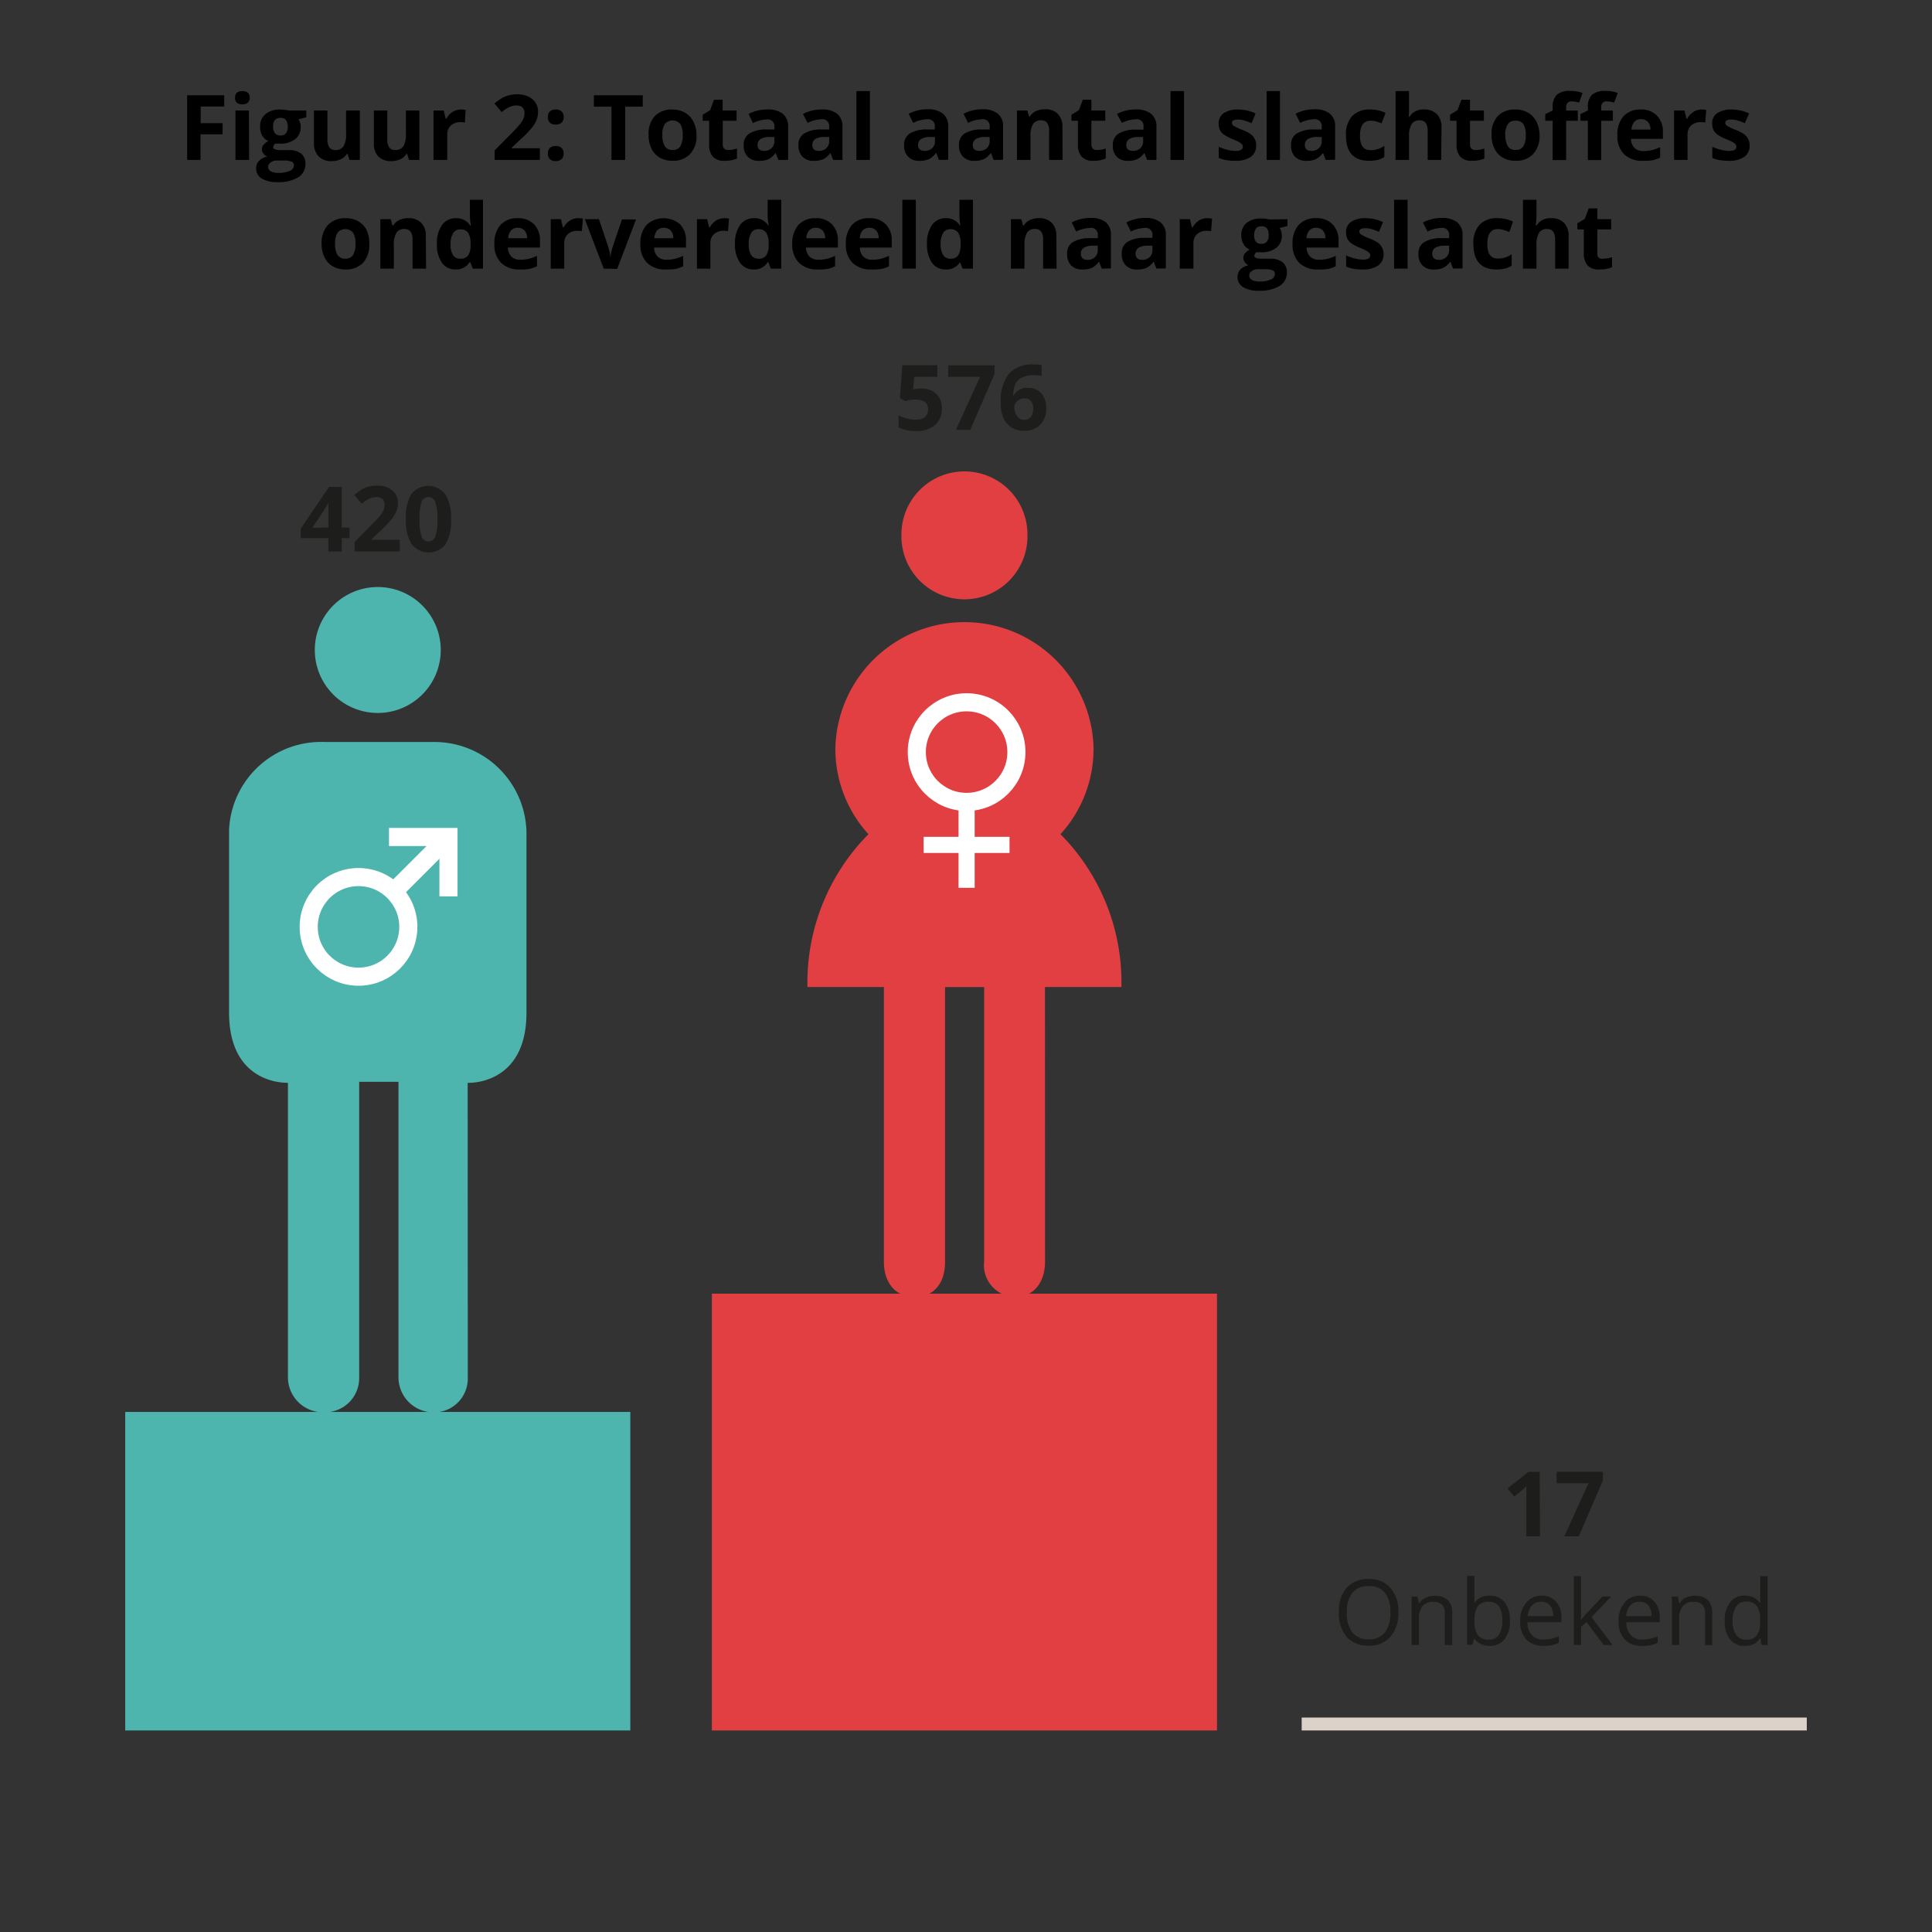
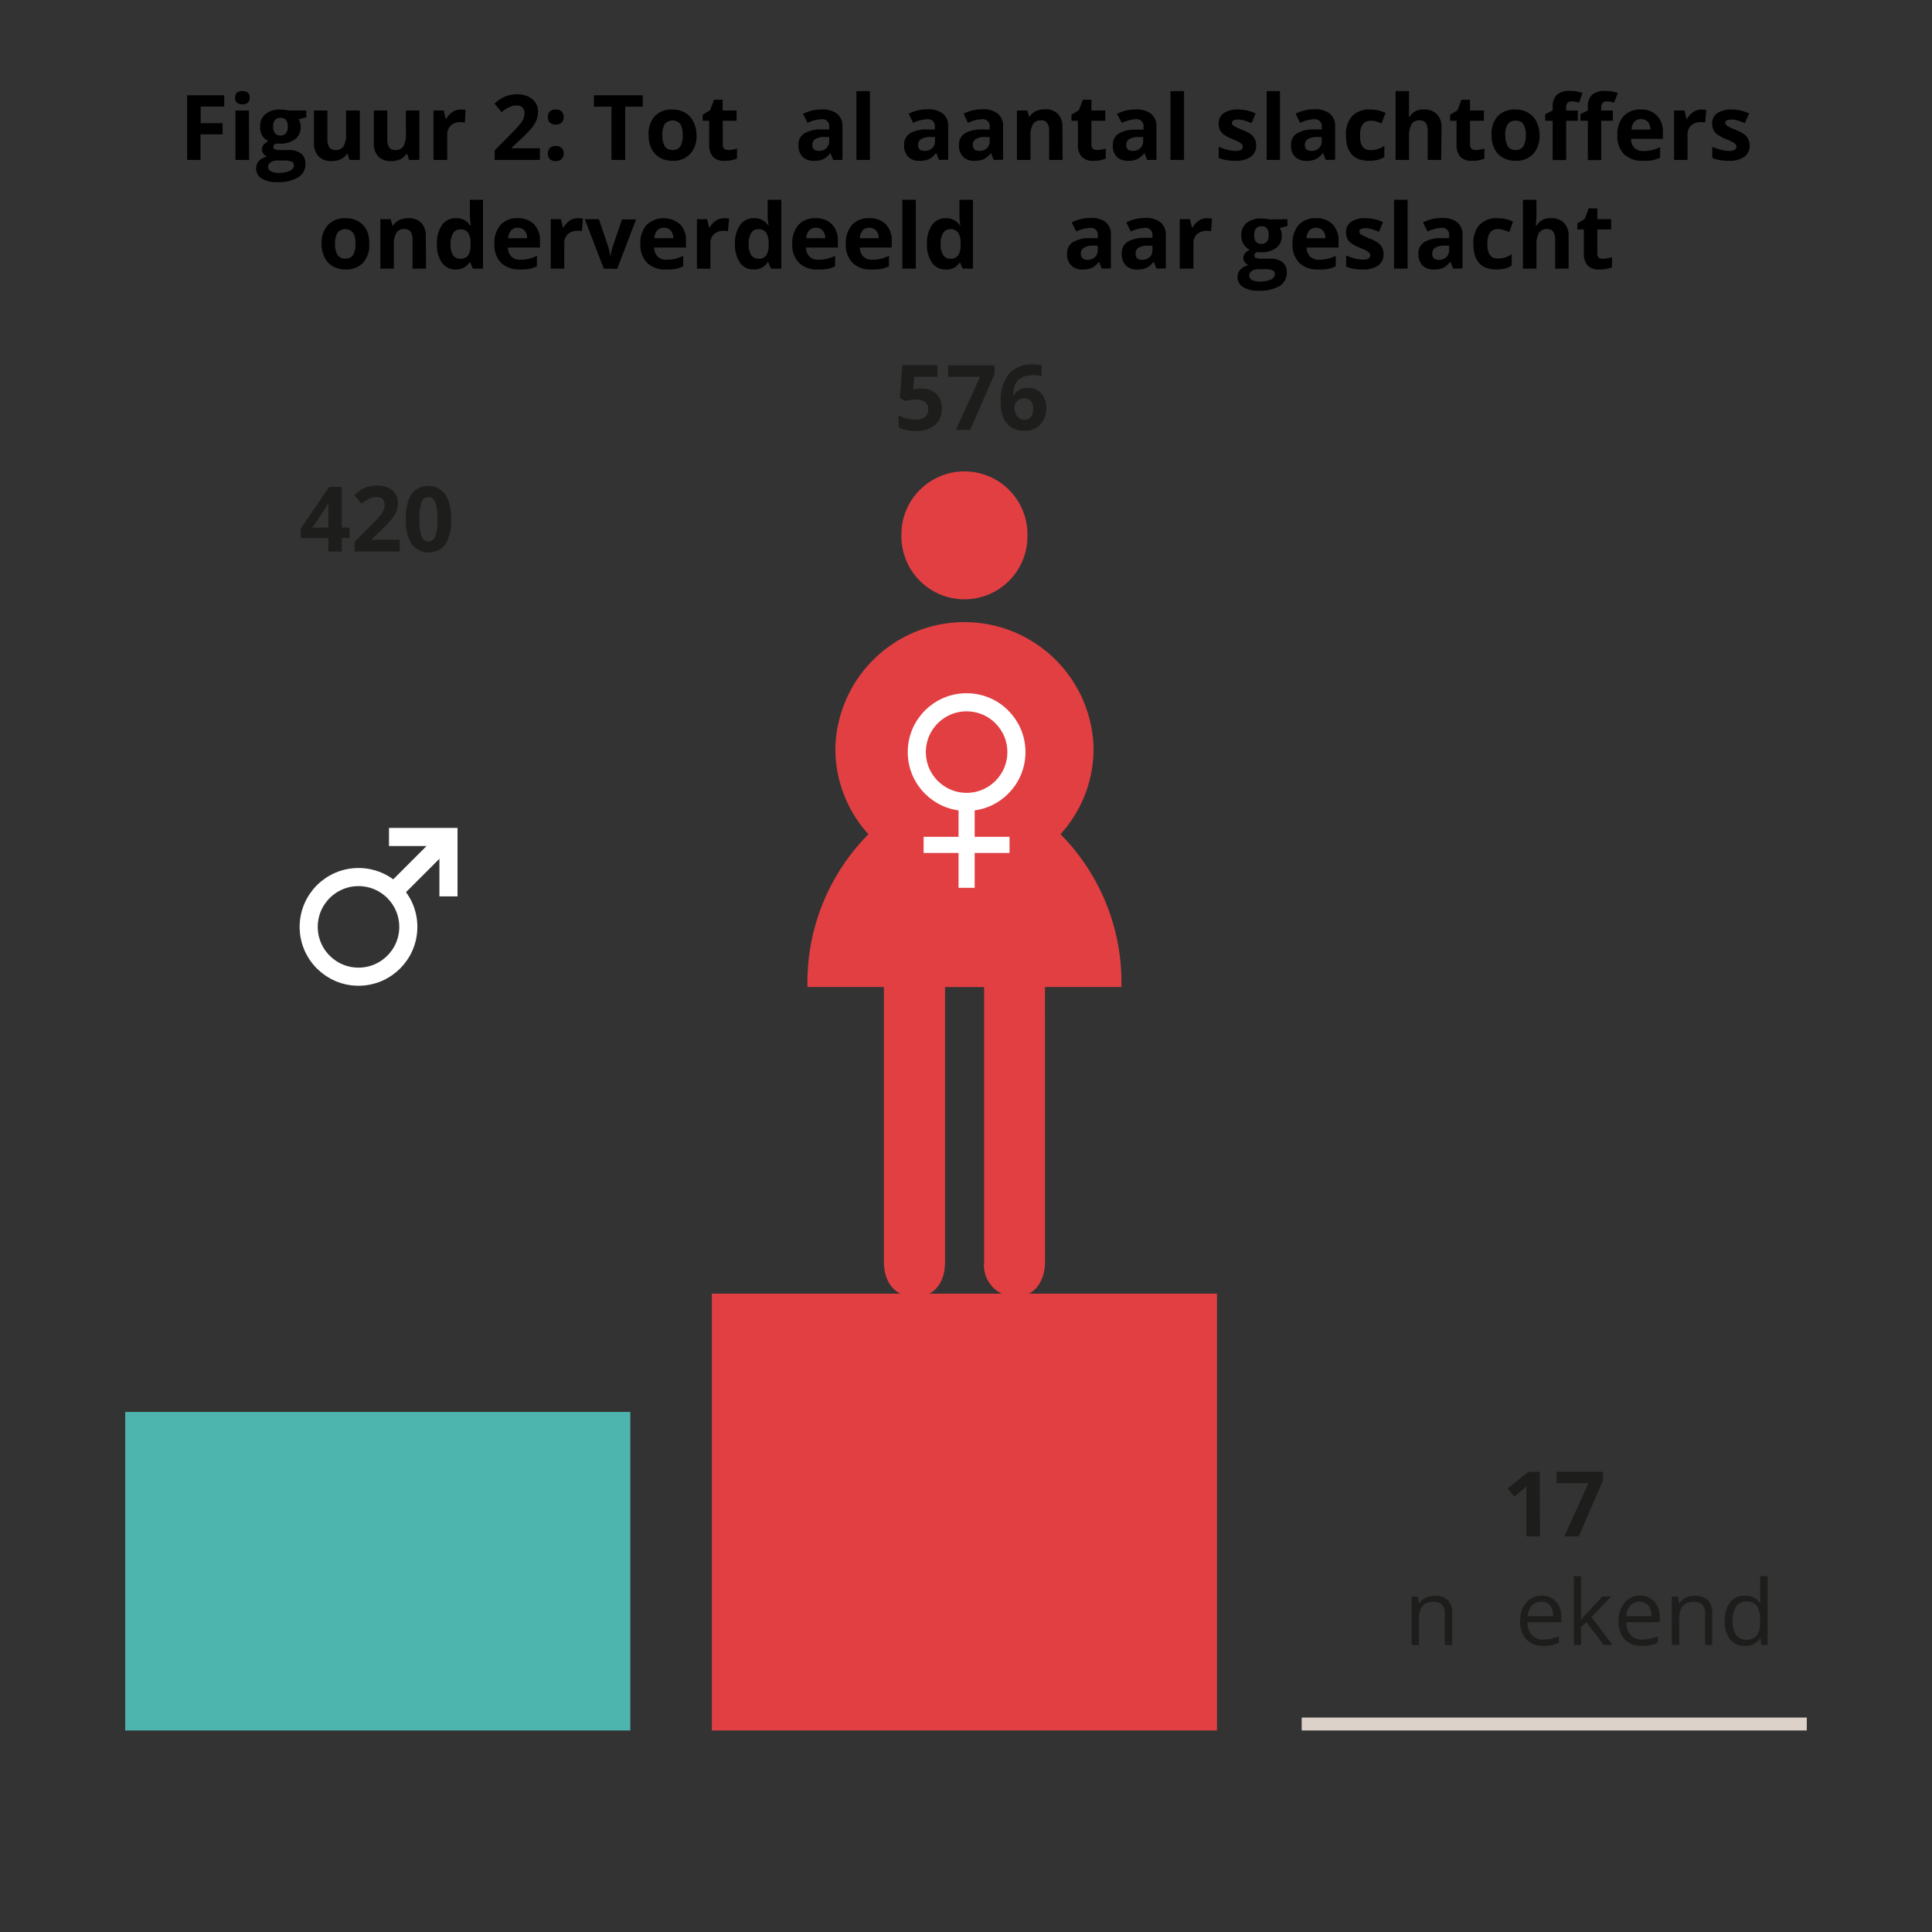
<svg xmlns="http://www.w3.org/2000/svg" viewBox="0 0 320 320" width="320" height="320" x="0" y="0">
  <rect x="0" y="0" width="320" height="320" fill="#333333" stroke="none" />
  <defs>
    <style>.cls-1{fill:#1d1d1b;}.cls-2{fill:#e13f42;}.cls-3{fill:#4db4ae;}.cls-4,.cls-5,.cls-6{fill:none;}.cls-4,.cls-5{stroke:#fff;stroke-miterlimit:10;}.cls-4{stroke-width:3px;}.cls-5{stroke-width:2.67px;}.cls-6{opacity:0.5;}.cls-7{fill:#dcd2ca;}</style>
  </defs>
  <g id="Laag_2" data-name="Laag 2">
    <g id="_2" data-name="2">
-       <path d="M33.21,26.49H31V15.78h6.14v1.86h-3.9V20.4h3.63v1.85H33.21Z" />
+       <path d="M33.21,26.49H31V15.78h6.14v1.86h-3.9V20.4h3.63v1.85H33.21" />
      <path d="M38.93,16.18c0-.73.41-1.09,1.22-1.09s1.21.36,1.21,1.09a1.06,1.06,0,0,1-.3.81,1.29,1.29,0,0,1-.91.29C39.34,17.28,38.93,16.91,38.93,16.18Zm2.33,10.31H39V18.3h2.23Z" />
      <path d="M50.73,18.3v1.13l-1.28.33A2.2,2.2,0,0,1,49.8,21a2.47,2.47,0,0,1-.92,2.06,4,4,0,0,1-2.55.73l-.4,0-.33,0a.76.76,0,0,0-.34.59q0,.48,1.23.48h1.39a3.19,3.19,0,0,1,2,.58,2.08,2.08,0,0,1,.71,1.7,2.52,2.52,0,0,1-1.2,2.23,6.21,6.21,0,0,1-3.44.79,4.77,4.77,0,0,1-2.62-.6,1.89,1.89,0,0,1-.9-1.67,1.75,1.75,0,0,1,.46-1.24,2.63,2.63,0,0,1,1.36-.71,1.63,1.63,0,0,1-.61-.48,1.14,1.14,0,0,1-.25-.71,1.16,1.16,0,0,1,.27-.78,3.3,3.3,0,0,1,.78-.61,2.15,2.15,0,0,1-1-.89A2.72,2.72,0,0,1,43.09,21,2.52,2.52,0,0,1,44,18.88a3.76,3.76,0,0,1,2.49-.74,5.11,5.11,0,0,1,.81.07l.61.09Zm-6.32,9.34a.82.82,0,0,0,.45.73,2.49,2.49,0,0,0,1.24.26A4.37,4.37,0,0,0,48,28.3a1,1,0,0,0,.68-.9.64.64,0,0,0-.4-.64A3.52,3.52,0,0,0,47,26.59H45.86a1.67,1.67,0,0,0-1,.29A.89.89,0,0,0,44.41,27.64ZM45.23,21a1.68,1.68,0,0,0,.3,1.05,1.1,1.1,0,0,0,.93.39,1.08,1.08,0,0,0,.92-.39A1.74,1.74,0,0,0,47.67,21c0-1-.4-1.48-1.21-1.48S45.23,20,45.23,21Z" />
      <path d="M57.88,26.49l-.3-1h-.12a2.35,2.35,0,0,1-1,.88,3.45,3.45,0,0,1-1.51.31,2.87,2.87,0,0,1-2.17-.77A3.11,3.11,0,0,1,52,23.64V18.3h2.23v4.78a2.31,2.31,0,0,0,.32,1.33,1.15,1.15,0,0,0,1,.44,1.51,1.51,0,0,0,1.35-.62,3.88,3.88,0,0,0,.42-2.08V18.3H59.6v8.19Z" />
      <path d="M67.74,26.49l-.3-1h-.12a2.38,2.38,0,0,1-1,.88,3.44,3.44,0,0,1-1.5.31,2.87,2.87,0,0,1-2.17-.77,3.11,3.11,0,0,1-.73-2.22V18.3h2.23v4.78a2.31,2.31,0,0,0,.31,1.33,1.17,1.17,0,0,0,1,.44,1.52,1.52,0,0,0,1.35-.62,3.88,3.88,0,0,0,.42-2.08V18.3h2.23v8.19Z" />
      <path d="M76.37,18.14a3.82,3.82,0,0,1,.75.07L77,20.3a3,3,0,0,0-.66-.07,2.34,2.34,0,0,0-1.66.55,2,2,0,0,0-.6,1.54v4.17H71.8V18.3h1.69l.33,1.37h.11a3.22,3.22,0,0,1,1-1.11A2.53,2.53,0,0,1,76.37,18.14Z" />
      <path d="M89.42,26.49H81.93V24.91l2.69-2.72a22.94,22.94,0,0,0,1.56-1.69,3.73,3.73,0,0,0,.53-.88,2.15,2.15,0,0,0,.16-.83,1.24,1.24,0,0,0-.35-1,1.4,1.4,0,0,0-1-.32,2.73,2.73,0,0,0-1.21.29,6.13,6.13,0,0,0-1.22.81L81.9,17.15a8.87,8.87,0,0,1,1.32-.95,4.91,4.91,0,0,1,1.13-.43,5.83,5.83,0,0,1,1.38-.15A4.11,4.11,0,0,1,87.5,16a2.79,2.79,0,0,1,1.19,1,2.64,2.64,0,0,1,.43,1.5,3.74,3.74,0,0,1-.26,1.39,5.05,5.05,0,0,1-.81,1.33,18.39,18.39,0,0,1-1.92,1.94l-1.38,1.3v.1h4.67Z" />
      <path d="M90.75,19.39a1.23,1.23,0,0,1,.33-.93,1.34,1.34,0,0,1,1-.32,1.27,1.27,0,0,1,.94.33,1.19,1.19,0,0,1,.34.92,1.25,1.25,0,0,1-.34.92,1.34,1.34,0,0,1-.94.32,1.29,1.29,0,0,1-1-.32A1.19,1.19,0,0,1,90.75,19.39Zm0,6.05a1.23,1.23,0,0,1,.33-.93,1.34,1.34,0,0,1,1-.32,1.27,1.27,0,0,1,.94.33,1.19,1.19,0,0,1,.34.92,1.25,1.25,0,0,1-.34.91,1.3,1.3,0,0,1-.94.33,1.33,1.33,0,0,1-1-.32A1.21,1.21,0,0,1,90.75,25.44Z" />
      <path d="M103.55,26.49h-2.27V17.67H98.37V15.78h8.09v1.89h-2.91Z" />
      <path d="M115.37,22.38a4.35,4.35,0,0,1-1.06,3.12,3.78,3.78,0,0,1-2.93,1.13,4.14,4.14,0,0,1-2.08-.51,3.46,3.46,0,0,1-1.39-1.49,5,5,0,0,1-.48-2.25,4.36,4.36,0,0,1,1-3.12,3.81,3.81,0,0,1,2.94-1.12,4,4,0,0,1,2.08.52,3.47,3.47,0,0,1,1.39,1.47A5,5,0,0,1,115.37,22.38Zm-5.66,0a3.42,3.42,0,0,0,.4,1.84,1.43,1.43,0,0,0,1.3.62,1.41,1.41,0,0,0,1.28-.62,3.5,3.5,0,0,0,.39-1.84,3.46,3.46,0,0,0-.39-1.83,1.7,1.7,0,0,0-2.59,0A3.41,3.41,0,0,0,109.71,22.38Z" />
      <path d="M120.66,24.85a4.88,4.88,0,0,0,1.41-.25v1.66a5,5,0,0,1-2,.37,2.48,2.48,0,0,1-2-.68,2.92,2.92,0,0,1-.61-2V20h-1.07V19l1.23-.75.64-1.73h1.43V18.3H122V20h-2.29v3.94a.89.89,0,0,0,.27.71A1,1,0,0,0,120.66,24.85Z" />
-       <path d="M128.93,26.49l-.44-1.12h-.05a3.43,3.43,0,0,1-1.16,1,3.83,3.83,0,0,1-1.56.27,2.51,2.51,0,0,1-1.86-.67,2.6,2.6,0,0,1-.68-1.92,2.15,2.15,0,0,1,.92-1.92,5.23,5.23,0,0,1,2.75-.69l1.42,0V21A1.12,1.12,0,0,0,127,19.78a5.73,5.73,0,0,0-2.3.6L124,18.87a6.66,6.66,0,0,1,3.13-.74,3.91,3.91,0,0,1,2.53.72,2.65,2.65,0,0,1,.88,2.18v5.46Zm-.66-3.8-.87,0a2.83,2.83,0,0,0-1.45.35,1.12,1.12,0,0,0-.47,1c0,.63.36.95,1.08.95a1.7,1.7,0,0,0,1.24-.45,1.57,1.57,0,0,0,.47-1.18Z" />
      <path d="M138,26.49l-.44-1.12h-.05a3.43,3.43,0,0,1-1.16,1,3.83,3.83,0,0,1-1.56.27,2.51,2.51,0,0,1-1.86-.67,2.6,2.6,0,0,1-.68-1.92,2.15,2.15,0,0,1,.92-1.92,5.23,5.23,0,0,1,2.75-.69l1.42,0V21a1.12,1.12,0,0,0-1.28-1.25,5.73,5.73,0,0,0-2.3.6L133,18.87a6.66,6.66,0,0,1,3.13-.74,3.91,3.91,0,0,1,2.53.72,2.65,2.65,0,0,1,.88,2.18v5.46Zm-.66-3.8-.87,0a2.83,2.83,0,0,0-1.45.35,1.12,1.12,0,0,0-.47,1c0,.63.36.95,1.08.95a1.7,1.7,0,0,0,1.24-.45,1.57,1.57,0,0,0,.47-1.18Z" />
      <path d="M144.08,26.49h-2.23V15.09h2.23Z" />
      <path d="M155.52,26.49l-.43-1.12H155a3.34,3.34,0,0,1-1.16,1,3.83,3.83,0,0,1-1.56.27,2.5,2.5,0,0,1-1.85-.67,2.56,2.56,0,0,1-.68-1.92,2.15,2.15,0,0,1,.91-1.92,5.26,5.26,0,0,1,2.75-.69l1.42,0V21a1.11,1.11,0,0,0-1.27-1.25,5.73,5.73,0,0,0-2.31.6l-.74-1.51a6.69,6.69,0,0,1,3.13-.74,3.91,3.91,0,0,1,2.53.72,2.62,2.62,0,0,1,.88,2.18v5.46Zm-.66-3.8-.86,0a2.8,2.8,0,0,0-1.45.35,1.1,1.1,0,0,0-.48,1c0,.63.36.95,1.08.95a1.73,1.73,0,0,0,1.25-.45,1.56,1.56,0,0,0,.46-1.18Z" />
      <path d="M164.58,26.49l-.43-1.12h-.06a3.34,3.34,0,0,1-1.16,1,3.83,3.83,0,0,1-1.56.27,2.5,2.5,0,0,1-1.85-.67,2.56,2.56,0,0,1-.68-1.92,2.15,2.15,0,0,1,.91-1.92,5.29,5.29,0,0,1,2.75-.69l1.42,0V21a1.11,1.11,0,0,0-1.27-1.25,5.73,5.73,0,0,0-2.31.6l-.74-1.51a6.69,6.69,0,0,1,3.13-.74,3.89,3.89,0,0,1,2.53.72,2.62,2.62,0,0,1,.88,2.18v5.46Zm-.66-3.8-.86,0a2.8,2.8,0,0,0-1.45.35,1.1,1.1,0,0,0-.48,1c0,.63.36.95,1.08.95a1.73,1.73,0,0,0,1.25-.45,1.56,1.56,0,0,0,.46-1.18Z" />
      <path d="M176,26.49h-2.23V21.7a2.31,2.31,0,0,0-.32-1.33,1.15,1.15,0,0,0-1-.44,1.51,1.51,0,0,0-1.36.63,3.85,3.85,0,0,0-.41,2.07v3.86h-2.24V18.3h1.71l.3,1h.12a2.35,2.35,0,0,1,1-.89,3.39,3.39,0,0,1,1.49-.31,2.85,2.85,0,0,1,2.17.78,3.09,3.09,0,0,1,.74,2.23Z" />
      <path d="M181.75,24.85a4.77,4.77,0,0,0,1.4-.25v1.66a5,5,0,0,1-2.05.37,2.48,2.48,0,0,1-1.95-.68,2.92,2.92,0,0,1-.61-2V20h-1.07V19l1.23-.75.65-1.73h1.42V18.3h2.3V20h-2.3v3.94a.89.89,0,0,0,.27.71A1.06,1.06,0,0,0,181.75,24.85Z" />
      <path d="M190,26.49l-.43-1.12h-.06a3.34,3.34,0,0,1-1.16,1,3.83,3.83,0,0,1-1.56.27A2.5,2.5,0,0,1,185,26a2.56,2.56,0,0,1-.68-1.92,2.15,2.15,0,0,1,.91-1.92,5.26,5.26,0,0,1,2.75-.69l1.42,0V21a1.11,1.11,0,0,0-1.27-1.25,5.73,5.73,0,0,0-2.31.6L185,18.87a6.69,6.69,0,0,1,3.13-.74,3.89,3.89,0,0,1,2.53.72,2.62,2.62,0,0,1,.88,2.18v5.46Zm-.66-3.8-.86,0a2.8,2.8,0,0,0-1.45.35,1.1,1.1,0,0,0-.48,1c0,.63.36.95,1.08.95a1.73,1.73,0,0,0,1.25-.45,1.56,1.56,0,0,0,.46-1.18Z" />
      <path d="M196.11,26.49h-2.24V15.09h2.24Z" />
      <path d="M208.06,24.05a2.24,2.24,0,0,1-.88,1.92,4.3,4.3,0,0,1-2.62.66,8.28,8.28,0,0,1-1.52-.12,6.22,6.22,0,0,1-1.18-.35V24.31a7.41,7.41,0,0,0,1.4.49,5.81,5.81,0,0,0,1.38.2c.81,0,1.21-.23,1.21-.7a.57.57,0,0,0-.16-.43,2.41,2.41,0,0,0-.55-.38c-.27-.14-.62-.3-1.06-.48a6.77,6.77,0,0,1-1.39-.74,2,2,0,0,1-.64-.77,2.46,2.46,0,0,1-.2-1.07,2,2,0,0,1,.84-1.69,4.13,4.13,0,0,1,2.4-.6,6.8,6.8,0,0,1,2.88.65l-.67,1.61a11.26,11.26,0,0,0-1.15-.43,3.42,3.42,0,0,0-1.1-.17c-.65,0-1,.18-1,.53a.62.62,0,0,0,.31.52,8.67,8.67,0,0,0,1.4.66,6.41,6.41,0,0,1,1.41.72,2.18,2.18,0,0,1,.65.78A2.25,2.25,0,0,1,208.06,24.05Z" />
      <path d="M212,26.49H209.8V15.09H212Z" />
      <path d="M219.58,26.49l-.43-1.12h-.06a3.43,3.43,0,0,1-1.16,1,3.83,3.83,0,0,1-1.56.27,2.53,2.53,0,0,1-1.86-.67,2.6,2.6,0,0,1-.67-1.92,2.15,2.15,0,0,1,.91-1.92,5.26,5.26,0,0,1,2.75-.69l1.42,0V21a1.12,1.12,0,0,0-1.27-1.25,5.73,5.73,0,0,0-2.31.6l-.74-1.51a6.69,6.69,0,0,1,3.13-.74,3.91,3.91,0,0,1,2.53.72,2.62,2.62,0,0,1,.88,2.18v5.46Zm-.66-3.8-.86,0a2.8,2.8,0,0,0-1.45.35,1.1,1.1,0,0,0-.48,1c0,.63.36.95,1.08.95a1.7,1.7,0,0,0,1.24-.45,1.57,1.57,0,0,0,.47-1.18Z" />
      <path d="M226.76,26.63q-3.82,0-3.82-4.2a4.46,4.46,0,0,1,1-3.18,3.89,3.89,0,0,1,3-1.11,5.69,5.69,0,0,1,2.55.56l-.66,1.73c-.35-.14-.68-.26-1-.35A3.18,3.18,0,0,0,227,20c-1.16,0-1.74.82-1.74,2.47s.58,2.4,1.74,2.4a3.76,3.76,0,0,0,1.19-.17,3.87,3.87,0,0,0,1.1-.54V26a3.6,3.6,0,0,1-1.09.48A6.11,6.11,0,0,1,226.76,26.63Z" />
      <path d="M238.71,26.49h-2.24V21.7c0-1.18-.44-1.77-1.31-1.77a1.5,1.5,0,0,0-1.36.64,3.84,3.84,0,0,0-.42,2.06v3.86h-2.23V15.09h2.23v2.32c0,.18,0,.61,0,1.27l-.05.66h.12a2.59,2.59,0,0,1,2.37-1.2,2.9,2.9,0,0,1,2.19.78,3.08,3.08,0,0,1,.75,2.23Z" />
      <path d="M244.46,24.85a4.77,4.77,0,0,0,1.4-.25v1.66a5,5,0,0,1-2.05.37,2.48,2.48,0,0,1-1.95-.68,2.92,2.92,0,0,1-.61-2V20h-1.07V19l1.23-.75.65-1.73h1.42V18.3h2.3V20h-2.3v3.94a.89.89,0,0,0,.27.71A1.08,1.08,0,0,0,244.46,24.85Z" />
      <path d="M255,22.38a4.39,4.39,0,0,1-1.05,3.12A3.82,3.82,0,0,1,251,26.63a4.14,4.14,0,0,1-2.08-.51,3.44,3.44,0,0,1-1.38-1.49,4.85,4.85,0,0,1-.49-2.25,4.36,4.36,0,0,1,1-3.12A3.82,3.82,0,0,1,251,18.14a4,4,0,0,1,2.08.52,3.41,3.41,0,0,1,1.39,1.47A5,5,0,0,1,255,22.38Zm-5.66,0a3.42,3.42,0,0,0,.4,1.84,1.44,1.44,0,0,0,1.3.62,1.41,1.41,0,0,0,1.28-.62,3.4,3.4,0,0,0,.4-1.84,3.45,3.45,0,0,0-.4-1.83A1.44,1.44,0,0,0,251,20a1.42,1.42,0,0,0-1.28.6A3.31,3.31,0,0,0,249.3,22.38Z" />
      <path d="M261.33,20H259.4v6.51h-2.23V20h-1.23V18.9l1.23-.6v-.6a2.72,2.72,0,0,1,.68-2,3.17,3.17,0,0,1,2.21-.64,5.74,5.74,0,0,1,2.06.34L261.55,17a4.25,4.25,0,0,0-1.25-.21.83.83,0,0,0-.69.28,1.18,1.18,0,0,0-.21.72v.52h1.93Zm5.81,0h-1.93v6.51H263V20h-1.23V18.9l1.23-.6v-.6a2.68,2.68,0,0,1,.69-2,3.17,3.17,0,0,1,2.21-.64,5.78,5.78,0,0,1,2.06.34L267.35,17a4.18,4.18,0,0,0-1.24-.21.83.83,0,0,0-.69.28,1.18,1.18,0,0,0-.21.72v.52h1.93Z" />
      <path d="M272.12,26.63A4.21,4.21,0,0,1,269,25.54a4.15,4.15,0,0,1-1.11-3.09,4.52,4.52,0,0,1,1-3.18,3.65,3.65,0,0,1,2.84-1.13,3.59,3.59,0,0,1,2.7,1,3.72,3.72,0,0,1,1,2.73V23h-5.28a2.11,2.11,0,0,0,.56,1.48,2,2,0,0,0,1.48.54,6.26,6.26,0,0,0,1.4-.15,7.92,7.92,0,0,0,1.38-.49v1.72a5.3,5.3,0,0,1-1.25.44A8.38,8.38,0,0,1,272.12,26.63Zm-.31-6.9a1.43,1.43,0,0,0-1.12.45,2.09,2.09,0,0,0-.46,1.28h3.14a1.91,1.91,0,0,0-.43-1.28A1.48,1.48,0,0,0,271.81,19.73Z" />
      <path d="M281.85,18.14a3.82,3.82,0,0,1,.75.07l-.16,2.09a3.18,3.18,0,0,0-.66-.07,2.35,2.35,0,0,0-1.67.55,2,2,0,0,0-.6,1.54v4.17h-2.23V18.3H279l.33,1.37h.11a3.22,3.22,0,0,1,1-1.11A2.53,2.53,0,0,1,281.85,18.14Z" />
      <path d="M289.8,24.05a2.26,2.26,0,0,1-.87,1.92,4.34,4.34,0,0,1-2.62.66,8.33,8.33,0,0,1-1.53-.12,5.91,5.91,0,0,1-1.17-.35V24.31a7.17,7.17,0,0,0,1.4.49,5.8,5.8,0,0,0,1.37.2c.81,0,1.22-.23,1.22-.7a.61.61,0,0,0-.16-.43,2.52,2.52,0,0,0-.56-.38,11.4,11.4,0,0,0-1.05-.48,6.27,6.27,0,0,1-1.39-.74,2.05,2.05,0,0,1-.65-.77,2.62,2.62,0,0,1-.2-1.07,1.94,1.94,0,0,1,.85-1.69,4.09,4.09,0,0,1,2.4-.6,6.79,6.79,0,0,1,2.87.65L289,20.4a10.45,10.45,0,0,0-1.15-.43,3.4,3.4,0,0,0-1.09-.17c-.66,0-1,.18-1,.53a.63.63,0,0,0,.32.52,8.25,8.25,0,0,0,1.4.66,6.53,6.53,0,0,1,1.4.72,2.11,2.11,0,0,1,.66.78A2.38,2.38,0,0,1,289.8,24.05Z" />
      <path d="M61.16,40.38a4.39,4.39,0,0,1-1,3.12,3.81,3.81,0,0,1-2.94,1.13,4.14,4.14,0,0,1-2.08-.51,3.44,3.44,0,0,1-1.38-1.49,4.85,4.85,0,0,1-.49-2.25,4.36,4.36,0,0,1,1.05-3.12,3.87,3.87,0,0,1,2.95-1.12,4.09,4.09,0,0,1,2.08.52,3.39,3.39,0,0,1,1.38,1.47A5,5,0,0,1,61.16,40.38Zm-5.66,0a3.42,3.42,0,0,0,.4,1.84,1.44,1.44,0,0,0,1.3.62,1.42,1.42,0,0,0,1.29-.62,3.5,3.5,0,0,0,.39-1.84,3.36,3.36,0,0,0-.4-1.83,1.67,1.67,0,0,0-2.58,0A3.31,3.31,0,0,0,55.5,40.38Z" />
      <path d="M70.57,44.49H68.33V39.7A2.31,2.31,0,0,0,68,38.37a1.17,1.17,0,0,0-1-.44,1.5,1.5,0,0,0-1.35.63,3.84,3.84,0,0,0-.42,2.07v3.86H63V36.3h1.71l.3,1.05h.12a2.31,2.31,0,0,1,1-.9,3.39,3.39,0,0,1,1.49-.31,2.87,2.87,0,0,1,2.17.78,3.11,3.11,0,0,1,.74,2.23Z" />
      <path d="M75.46,44.63a2.66,2.66,0,0,1-2.27-1.12,5.12,5.12,0,0,1-.82-3.1,5.14,5.14,0,0,1,.84-3.14,2.73,2.73,0,0,1,2.31-1.13,2.67,2.67,0,0,1,2.36,1.21H78a9.51,9.51,0,0,1-.17-1.64V33.09H80v11.4H78.31l-.43-1.07h-.1A2.55,2.55,0,0,1,75.46,44.63Zm.78-1.78a1.51,1.51,0,0,0,1.26-.5,2.89,2.89,0,0,0,.44-1.69v-.24a3.35,3.35,0,0,0-.41-1.89A1.51,1.51,0,0,0,76.21,38a1.3,1.3,0,0,0-1.16.63,3.36,3.36,0,0,0-.42,1.84,3.2,3.2,0,0,0,.42,1.82A1.37,1.37,0,0,0,76.24,42.85Z" />
      <path d="M86.07,44.63A4.25,4.25,0,0,1,83,43.54a4.15,4.15,0,0,1-1.11-3.09,4.52,4.52,0,0,1,1-3.18,3.67,3.67,0,0,1,2.85-1.13,3.62,3.62,0,0,1,2.7,1,3.76,3.76,0,0,1,1,2.73V41H84.12a2.17,2.17,0,0,0,.57,1.48,2,2,0,0,0,1.48.54,6.33,6.33,0,0,0,1.4-.15,7.84,7.84,0,0,0,1.37-.49v1.72a5.14,5.14,0,0,1-1.25.44A8.27,8.27,0,0,1,86.07,44.63Zm-.32-6.9a1.4,1.4,0,0,0-1.11.45,2,2,0,0,0-.46,1.28h3.13a1.86,1.86,0,0,0-.43-1.28A1.48,1.48,0,0,0,85.75,37.73Z" />
      <path d="M95.79,36.14a3.94,3.94,0,0,1,.76.07l-.17,2.09a3,3,0,0,0-.66-.07,2.37,2.37,0,0,0-1.67.55,2,2,0,0,0-.59,1.54v4.17H91.22V36.3h1.69l.33,1.37h.11a3.32,3.32,0,0,1,1-1.11A2.53,2.53,0,0,1,95.79,36.14Z" />
      <path d="M100,44.49,96.86,36.3H99.2L100.78,41a8.43,8.43,0,0,1,.33,1.68h0a8,8,0,0,1,.33-1.68l1.58-4.66h2.33l-3.12,8.19Z" />
      <path d="M110.27,44.63a4.21,4.21,0,0,1-3.09-1.09,4.15,4.15,0,0,1-1.11-3.09,4.52,4.52,0,0,1,1-3.18,4.17,4.17,0,0,1,5.55-.14,3.76,3.76,0,0,1,1,2.73V41h-5.28a2.12,2.12,0,0,0,.57,1.48,2,2,0,0,0,1.47.54,6.26,6.26,0,0,0,1.4-.15,7.92,7.92,0,0,0,1.38-.49v1.72a5.3,5.3,0,0,1-1.25.44A8.38,8.38,0,0,1,110.27,44.63Zm-.31-6.9a1.43,1.43,0,0,0-1.12.45,2.09,2.09,0,0,0-.46,1.28h3.14a1.91,1.91,0,0,0-.43-1.28A1.48,1.48,0,0,0,110,37.73Z" />
      <path d="M120,36.14a3.82,3.82,0,0,1,.75.07l-.17,2.09a3,3,0,0,0-.66-.07,2.34,2.34,0,0,0-1.66.55,2,2,0,0,0-.6,1.54v4.17h-2.23V36.3h1.69l.33,1.37h.11a3.22,3.22,0,0,1,1-1.11A2.53,2.53,0,0,1,120,36.14Z" />
      <path d="M124.83,44.63a2.63,2.63,0,0,1-2.26-1.12,5.12,5.12,0,0,1-.83-3.1,5.14,5.14,0,0,1,.84-3.14,2.73,2.73,0,0,1,2.31-1.13,2.66,2.66,0,0,1,2.36,1.21h.07a9.51,9.51,0,0,1-.17-1.64V33.09h2.25v11.4h-1.72l-.43-1.07h-.1A2.54,2.54,0,0,1,124.83,44.63Zm.79-1.78a1.47,1.47,0,0,0,1.25-.5,2.89,2.89,0,0,0,.44-1.69v-.24a3.35,3.35,0,0,0-.41-1.89,1.51,1.51,0,0,0-1.32-.57,1.3,1.3,0,0,0-1.16.63,3.37,3.37,0,0,0-.41,1.84,3.21,3.21,0,0,0,.41,1.82A1.38,1.38,0,0,0,125.62,42.85Z" />
      <path d="M135.44,44.63a4.21,4.21,0,0,1-3.09-1.09,4.15,4.15,0,0,1-1.12-3.09,4.57,4.57,0,0,1,1-3.18,3.68,3.68,0,0,1,2.85-1.13,3.59,3.59,0,0,1,2.7,1,3.72,3.72,0,0,1,1,2.73V41H133.5a2.11,2.11,0,0,0,.56,1.48,2,2,0,0,0,1.48.54,6.33,6.33,0,0,0,1.4-.15,7.92,7.92,0,0,0,1.38-.49v1.72a5.22,5.22,0,0,1-1.26.44A8.2,8.2,0,0,1,135.44,44.63Zm-.32-6.9a1.42,1.42,0,0,0-1.11.45,2.09,2.09,0,0,0-.46,1.28h3.13a1.86,1.86,0,0,0-.43-1.28A1.46,1.46,0,0,0,135.12,37.73Z" />
      <path d="M144.3,44.63a4.21,4.21,0,0,1-3.09-1.09,4.15,4.15,0,0,1-1.11-3.09,4.57,4.57,0,0,1,1-3.18A3.68,3.68,0,0,1,144,36.14a3.59,3.59,0,0,1,2.7,1,3.72,3.72,0,0,1,1,2.73V41h-5.28a2.11,2.11,0,0,0,.56,1.48,2,2,0,0,0,1.48.54,6.26,6.26,0,0,0,1.4-.15,7.92,7.92,0,0,0,1.38-.49v1.72a5.3,5.3,0,0,1-1.25.44A8.38,8.38,0,0,1,144.3,44.63Zm-.32-6.9a1.42,1.42,0,0,0-1.11.45,2.09,2.09,0,0,0-.46,1.28h3.13a1.86,1.86,0,0,0-.43-1.28A1.46,1.46,0,0,0,144,37.73Z" />
      <path d="M151.69,44.49h-2.23V33.09h2.23Z" />
      <path d="M156.63,44.63a2.65,2.65,0,0,1-2.27-1.12,5.12,5.12,0,0,1-.82-3.1,5.21,5.21,0,0,1,.83-3.14,2.73,2.73,0,0,1,2.32-1.13A2.64,2.64,0,0,1,159,37.35h.08a8.62,8.62,0,0,1-.17-1.64V33.09h2.24v11.4h-1.71L159,43.42H159A2.55,2.55,0,0,1,156.63,44.63Zm.78-1.78a1.51,1.51,0,0,0,1.26-.5,2.89,2.89,0,0,0,.43-1.69v-.24a3.36,3.36,0,0,0-.4-1.89,1.54,1.54,0,0,0-1.33-.57,1.33,1.33,0,0,0-1.16.63,3.46,3.46,0,0,0-.41,1.84,3.2,3.2,0,0,0,.42,1.82A1.35,1.35,0,0,0,157.41,42.85Z" />
-       <path d="M175,44.49h-2.23V39.7a2.31,2.31,0,0,0-.32-1.33,1.15,1.15,0,0,0-1-.44,1.51,1.51,0,0,0-1.36.63,4,4,0,0,0-.41,2.07v3.86h-2.24V36.3h1.71l.3,1.05h.12a2.37,2.37,0,0,1,1-.9,3.43,3.43,0,0,1,1.49-.31,2.84,2.84,0,0,1,2.17.78,3.11,3.11,0,0,1,.74,2.23Z" />
      <path d="M182.48,44.49l-.43-1.12H182a3.34,3.34,0,0,1-1.16,1,3.83,3.83,0,0,1-1.56.27,2.5,2.5,0,0,1-1.85-.67,2.56,2.56,0,0,1-.68-1.92,2.15,2.15,0,0,1,.91-1.92,5.29,5.29,0,0,1,2.75-.69l1.42,0V39a1.11,1.11,0,0,0-1.27-1.25,5.73,5.73,0,0,0-2.31.6l-.74-1.51a6.7,6.7,0,0,1,3.14-.74,3.88,3.88,0,0,1,2.52.72A2.63,2.63,0,0,1,184,39v5.46Zm-.66-3.8-.86,0a2.8,2.8,0,0,0-1.45.35,1.1,1.1,0,0,0-.48,1c0,.63.36,1,1.08,1a1.73,1.73,0,0,0,1.25-.45,1.56,1.56,0,0,0,.46-1.18Z" />
      <path d="M191.54,44.49l-.43-1.12h-.06a3.34,3.34,0,0,1-1.16,1,3.83,3.83,0,0,1-1.56.27,2.5,2.5,0,0,1-1.85-.67A2.6,2.6,0,0,1,185.8,42a2.15,2.15,0,0,1,.91-1.92,5.29,5.29,0,0,1,2.75-.69l1.42,0V39a1.11,1.11,0,0,0-1.27-1.25,5.73,5.73,0,0,0-2.31.6l-.74-1.51a6.7,6.7,0,0,1,3.14-.74,3.88,3.88,0,0,1,2.52.72A2.63,2.63,0,0,1,193.1,39v5.46Zm-.66-3.8-.86,0a2.83,2.83,0,0,0-1.45.35,1.1,1.1,0,0,0-.48,1c0,.63.36,1,1.09,1a1.72,1.72,0,0,0,1.24-.45,1.56,1.56,0,0,0,.46-1.18Z" />
      <path d="M200,36.14a3.94,3.94,0,0,1,.76.07l-.17,2.09a3,3,0,0,0-.66-.07,2.37,2.37,0,0,0-1.67.55,2,2,0,0,0-.59,1.54v4.17H195.4V36.3h1.69l.33,1.37h.11a3.32,3.32,0,0,1,1-1.11A2.53,2.53,0,0,1,200,36.14Z" />
      <path d="M213.24,36.3v1.13l-1.29.33a2.21,2.21,0,0,1,.36,1.23,2.5,2.5,0,0,1-.92,2.06,4,4,0,0,1-2.56.73l-.4,0-.33,0a.76.76,0,0,0-.34.59q0,.48,1.23.48h1.39a3.19,3.19,0,0,1,2.05.58,2.08,2.08,0,0,1,.71,1.7,2.52,2.52,0,0,1-1.2,2.23,6.21,6.21,0,0,1-3.44.79,4.71,4.71,0,0,1-2.61-.6,1.88,1.88,0,0,1-.91-1.67,1.75,1.75,0,0,1,.46-1.24,2.63,2.63,0,0,1,1.36-.71,1.52,1.52,0,0,1-.6-.48,1.18,1.18,0,0,1,0-1.49,3.18,3.18,0,0,1,.79-.61,2.22,2.22,0,0,1-1-.89A2.72,2.72,0,0,1,205.6,39a2.55,2.55,0,0,1,.87-2.07,3.76,3.76,0,0,1,2.49-.74,5.32,5.32,0,0,1,.82.07l.6.09Zm-6.33,9.34a.82.82,0,0,0,.45.73,2.49,2.49,0,0,0,1.24.26,4.37,4.37,0,0,0,1.88-.33,1,1,0,0,0,.68-.9.64.64,0,0,0-.4-.64,3.45,3.45,0,0,0-1.24-.17h-1.16a1.69,1.69,0,0,0-1,.29A.89.89,0,0,0,206.91,45.64Zm.82-6.66A1.68,1.68,0,0,0,208,40a1.1,1.1,0,0,0,.93.39,1.07,1.07,0,0,0,.92-.39,1.68,1.68,0,0,0,.29-1.05c0-1-.4-1.48-1.21-1.48S207.73,38,207.73,39Z" />
      <path d="M218.29,44.63a4.21,4.21,0,0,1-3.09-1.09,4.15,4.15,0,0,1-1.11-3.09,4.57,4.57,0,0,1,1-3.18A3.68,3.68,0,0,1,218,36.14a3.59,3.59,0,0,1,2.7,1,3.72,3.72,0,0,1,1,2.73V41h-5.28a2.11,2.11,0,0,0,.56,1.48,2,2,0,0,0,1.48.54,6.26,6.26,0,0,0,1.4-.15,7.92,7.92,0,0,0,1.38-.49v1.72a5.3,5.3,0,0,1-1.25.44A8.38,8.38,0,0,1,218.29,44.63Zm-.32-6.9a1.42,1.42,0,0,0-1.11.45,2.09,2.09,0,0,0-.46,1.28h3.13a1.82,1.82,0,0,0-.43-1.28A1.46,1.46,0,0,0,218,37.73Z" />
      <path d="M229.16,42.05a2.24,2.24,0,0,1-.88,1.92,4.3,4.3,0,0,1-2.62.66,8.28,8.28,0,0,1-1.52-.12,6.22,6.22,0,0,1-1.18-.35V42.31a7.41,7.41,0,0,0,1.4.49,5.81,5.81,0,0,0,1.38.2c.81,0,1.21-.23,1.21-.7a.57.57,0,0,0-.16-.43,2.41,2.41,0,0,0-.55-.38c-.27-.14-.62-.3-1.06-.48a6.77,6.77,0,0,1-1.39-.74,2,2,0,0,1-.64-.77,2.46,2.46,0,0,1-.2-1.07,2,2,0,0,1,.84-1.69,4.13,4.13,0,0,1,2.4-.6,6.8,6.8,0,0,1,2.88.65l-.67,1.61a11.26,11.26,0,0,0-1.15-.43,3.42,3.42,0,0,0-1.1-.17c-.65,0-1,.18-1,.53a.62.62,0,0,0,.31.52,8.67,8.67,0,0,0,1.4.66,6.41,6.41,0,0,1,1.41.72,2.18,2.18,0,0,1,.65.78A2.25,2.25,0,0,1,229.16,42.05Z" />
      <path d="M233.14,44.49H230.9V33.09h2.24Z" />
      <path d="M240.68,44.49l-.43-1.12h-.06a3.34,3.34,0,0,1-1.16,1,3.83,3.83,0,0,1-1.56.27,2.54,2.54,0,0,1-1.86-.67,2.6,2.6,0,0,1-.67-1.92,2.15,2.15,0,0,1,.91-1.92,5.26,5.26,0,0,1,2.75-.69l1.42,0V39a1.11,1.11,0,0,0-1.27-1.25,5.73,5.73,0,0,0-2.31.6l-.74-1.51a6.69,6.69,0,0,1,3.13-.74,3.91,3.91,0,0,1,2.53.72,2.63,2.63,0,0,1,.88,2.18v5.46Zm-.66-3.8-.86,0a2.8,2.8,0,0,0-1.45.35,1.1,1.1,0,0,0-.48,1c0,.63.36,1,1.08,1a1.74,1.74,0,0,0,1.25-.45,1.6,1.6,0,0,0,.46-1.18Z" />
      <path d="M247.86,44.63c-2.54,0-3.82-1.4-3.82-4.2a4.46,4.46,0,0,1,1-3.18,3.89,3.89,0,0,1,3-1.11,5.69,5.69,0,0,1,2.55.56L250,38.43c-.35-.14-.68-.26-1-.35a3.19,3.19,0,0,0-.91-.14c-1.16,0-1.74.83-1.74,2.48s.58,2.4,1.74,2.4a3.87,3.87,0,0,0,1.2-.17,4,4,0,0,0,1.09-.54V44a3.6,3.6,0,0,1-1.09.48A6.05,6.05,0,0,1,247.86,44.63Z" />
      <path d="M259.81,44.49h-2.23V39.7q0-1.77-1.32-1.77a1.5,1.5,0,0,0-1.36.64,3.86,3.86,0,0,0-.41,2.06v3.86h-2.24V33.09h2.24v2.32c0,.18,0,.61-.06,1.27l-.05.67h.12a2.58,2.58,0,0,1,2.37-1.21,2.88,2.88,0,0,1,2.19.78,3.08,3.08,0,0,1,.75,2.23Z" />
      <path d="M265.56,42.85A4.88,4.88,0,0,0,267,42.6v1.66a5,5,0,0,1-2.06.37,2.48,2.48,0,0,1-2-.68,3,3,0,0,1-.61-2V38h-1.07V37l1.23-.75.65-1.73h1.43V36.3h2.29V38h-2.29v4a.89.89,0,0,0,.26.71A1.08,1.08,0,0,0,265.56,42.85Z" />
      <path class="cls-1" d="M57.89,89.13H56.6v2.22H54.39V89.13H49.82V87.55l4.69-6.91H56.6v6.73h1.29Zm-3.5-1.76V85.55c0-.3,0-.74,0-1.31s0-.92,0-1h0a8.51,8.51,0,0,1-.66,1.17l-2,3Z" />
      <path class="cls-1" d="M66.21,91.35H58.73V89.77l2.68-2.72A22.94,22.94,0,0,0,63,85.36a3.54,3.54,0,0,0,.53-.88,2.12,2.12,0,0,0,.16-.83,1.24,1.24,0,0,0-.35-1,1.39,1.39,0,0,0-1-.31,2.72,2.72,0,0,0-1.21.28,6.13,6.13,0,0,0-1.22.81L58.7,82a7.93,7.93,0,0,1,1.31-1,5.41,5.41,0,0,1,1.13-.43,6.44,6.44,0,0,1,1.38-.14,4.11,4.11,0,0,1,1.77.36,3,3,0,0,1,1.2,1,2.74,2.74,0,0,1,.42,1.51,3.72,3.72,0,0,1-.26,1.38,4.9,4.9,0,0,1-.81,1.33,18.25,18.25,0,0,1-1.92,2l-1.38,1.29v.1h4.67Z" />
      <path class="cls-1" d="M74.71,86a7.43,7.43,0,0,1-.92,4.16,3.57,3.57,0,0,1-5.62-.05A7.35,7.35,0,0,1,67.23,86a7.56,7.56,0,0,1,.91-4.18,3.57,3.57,0,0,1,5.63.07A7.37,7.37,0,0,1,74.71,86Zm-5.23,0a8.28,8.28,0,0,0,.34,2.83,1.18,1.18,0,0,0,1.14.85,1.21,1.21,0,0,0,1.15-.86A8.28,8.28,0,0,0,72.46,86a8,8,0,0,0-.36-2.83,1.19,1.19,0,0,0-2.28,0A8.36,8.36,0,0,0,69.48,86Z" />
      <path class="cls-1" d="M152.6,64.36a3.43,3.43,0,0,1,2.47.87,3.11,3.11,0,0,1,.92,2.39,3.44,3.44,0,0,1-1.1,2.76,4.64,4.64,0,0,1-3.17,1,6.12,6.12,0,0,1-2.88-.58v-2a5.59,5.59,0,0,0,1.35.51,5.84,5.84,0,0,0,1.45.19c1.39,0,2.08-.57,2.08-1.7s-.72-1.62-2.15-1.62a5.61,5.61,0,0,0-.86.08,5.93,5.93,0,0,0-.76.17l-.9-.49.4-5.46h5.81v1.92h-3.82l-.2,2.11.26-.06A5.51,5.51,0,0,1,152.6,64.36Z" />
      <path class="cls-1" d="M158.33,71.2l4-8.79h-5.28v-1.9h7.68v1.42L160.7,71.2Z" />
      <path class="cls-1" d="M165.76,66.65a7.14,7.14,0,0,1,1.34-4.73,5.06,5.06,0,0,1,4-1.55,7.52,7.52,0,0,1,1.43.11v1.81a5.68,5.68,0,0,0-1.29-.15,4.51,4.51,0,0,0-1.9.35,2.42,2.42,0,0,0-1.1,1,4.79,4.79,0,0,0-.43,2h.09a2.5,2.5,0,0,1,2.32-1.25,2.85,2.85,0,0,1,2.25.91,3.59,3.59,0,0,1,.82,2.49,3.76,3.76,0,0,1-1,2.71,3.55,3.55,0,0,1-2.68,1,3.81,3.81,0,0,1-2.07-.55,3.58,3.58,0,0,1-1.36-1.6A6.14,6.14,0,0,1,165.76,66.65Zm3.86,2.89a1.33,1.33,0,0,0,1.12-.49,2.14,2.14,0,0,0,.39-1.38,1.87,1.87,0,0,0-.37-1.24,1.31,1.31,0,0,0-1.09-.45,1.69,1.69,0,0,0-1.18.45,1.38,1.38,0,0,0-.48,1,2.38,2.38,0,0,0,.45,1.47A1.42,1.42,0,0,0,169.62,69.54Z" />
      <path id="Path_6" data-name="Path 6" class="cls-2" d="M170.18,88.39a10.44,10.44,0,0,0-20.87-.31v.31a10.44,10.44,0,1,0,20.87.3v-.3m2.9,75.09h12.66a34.85,34.85,0,0,0-10.09-25.31,21,21,0,0,0,5.48-14.2,21.39,21.39,0,0,0-42.77,0,21,21,0,0,0,5.48,14.2,34.89,34.89,0,0,0-10.1,25.31H146.4V209c0,3.42,1.88,5.82,5.13,5.82s5-2.4,5-5.82V163.49H163V209a5.25,5.25,0,0,0,4.68,5.78c.21,0,.41,0,.62,0,2.91,0,4.79-2.39,4.79-5.81Z" />
-       <path id="Path_7" data-name="Path 7" class="cls-3" d="M77.46,179.35s9.74.52,9.74-11.63V137.79A15.25,15.25,0,0,0,71.59,122.9H53.84a15.25,15.25,0,0,0-15.9,14.57c0,.1,0,.21,0,.31v29.93c0,12.15,9.75,11.63,9.75,11.63v48.76a5.81,5.81,0,0,0,5.79,5.82h.2a5.66,5.66,0,0,0,5.81-5.51V179.18H66v48.93a5.81,5.81,0,0,0,5.79,5.82H72a5.59,5.59,0,0,0,5.48-5.71v-.1ZM73,107.51a10.43,10.43,0,1,0,0,.3v-.3" />
      <rect class="cls-3" x="20.74" y="233.86" width="83.66" height="52.76" />
      <rect class="cls-2" x="117.91" y="214.27" width="83.66" height="72.35" />
      <circle class="cls-4" cx="59.38" cy="153.52" r="8.25" />
      <circle class="cls-4" cx="160.1" cy="124.57" r="8.25" />
      <line class="cls-4" x1="65.21" y1="147.69" x2="74.28" y2="138.62" />
      <polyline class="cls-4" points="64.43 138.63 74.28 138.63 74.28 148.47" />
      <line class="cls-5" x1="160.1" y1="132.82" x2="160.1" y2="147.05" />
      <line class="cls-5" x1="167.21" y1="139.94" x2="152.98" y2="139.94" />
      <rect class="cls-6" width="320" height="320" />
      <rect class="cls-7" x="215.6" y="284.48" width="83.66" height="2.14" />
      <path class="cls-1" d="M255.07,254.46h-2.26v-6.2l0-1,0-1.11a9.79,9.79,0,0,1-.78.74l-1.23,1-1.09-1.36,3.45-2.75h1.86Z" />
      <path class="cls-1" d="M259.1,254.46l4-8.79h-5.28v-1.9h7.68v1.42l-4,9.27Z" />
-       <path class="cls-1" d="M231.61,267.09a5.91,5.91,0,0,1-1.3,4,4.55,4.55,0,0,1-3.62,1.48,4.66,4.66,0,0,1-3.65-1.45,6,6,0,0,1-1.28-4.08,5.87,5.87,0,0,1,1.29-4.06,4.64,4.64,0,0,1,3.66-1.44,4.54,4.54,0,0,1,3.6,1.47A5.84,5.84,0,0,1,231.61,267.09Zm-8.53,0a5.07,5.07,0,0,0,.92,3.3,3.29,3.29,0,0,0,2.69,1.12,3.24,3.24,0,0,0,2.69-1.12,5.09,5.09,0,0,0,.91-3.3,5.15,5.15,0,0,0-.9-3.28,3.27,3.27,0,0,0-2.68-1.11,3.31,3.31,0,0,0-2.71,1.12A5,5,0,0,0,223.08,267.09Z" />
      <path class="cls-1" d="M239.31,272.46v-5.19a2.09,2.09,0,0,0-.45-1.47,1.83,1.83,0,0,0-1.4-.48,2.34,2.34,0,0,0-1.85.68,3.43,3.43,0,0,0-.58,2.25v4.21h-1.22v-8h1l.2,1.1h.06a2.55,2.55,0,0,1,1.05-.92,3.33,3.33,0,0,1,1.5-.32,3.08,3.08,0,0,1,2.18.69,3,3,0,0,1,.73,2.24v5.24Z" />
-       <path class="cls-1" d="M246.75,264.3a3,3,0,0,1,2.46,1.08,4.71,4.71,0,0,1,.88,3.06,4.76,4.76,0,0,1-.89,3.07,3,3,0,0,1-2.45,1.1,3.51,3.51,0,0,1-1.43-.29,2.83,2.83,0,0,1-1.09-.89h-.08l-.26,1H243v-11.4h1.21v2.77c0,.62,0,1.18,0,1.67h0A2.9,2.9,0,0,1,246.75,264.3Zm-.17,1a2.16,2.16,0,0,0-1.8.71,4.09,4.09,0,0,0-.55,2.41,4,4,0,0,0,.57,2.42,2.13,2.13,0,0,0,1.81.73,1.87,1.87,0,0,0,1.67-.82,4.25,4.25,0,0,0,.55-2.35,4.06,4.06,0,0,0-.55-2.33A1.93,1.93,0,0,0,246.58,265.32Z" />
      <path class="cls-1" d="M255.6,272.61a3.72,3.72,0,0,1-2.81-1.09,4.21,4.21,0,0,1-1-3,4.63,4.63,0,0,1,1-3.08,3.18,3.18,0,0,1,2.57-1.14,3,3,0,0,1,2.39,1,3.82,3.82,0,0,1,.87,2.62v.77H253a3.21,3.21,0,0,0,.72,2.14,2.47,2.47,0,0,0,1.91.73,6.5,6.5,0,0,0,2.56-.54v1.09a6.83,6.83,0,0,1-1.22.39A6.14,6.14,0,0,1,255.6,272.61Zm-.33-7.31a2,2,0,0,0-1.54.63,3,3,0,0,0-.68,1.75h4.2a2.66,2.66,0,0,0-.51-1.76A1.8,1.8,0,0,0,255.27,265.3Z" />
      <path class="cls-1" d="M261.83,268.35a13.41,13.41,0,0,1,1-1.17l2.59-2.75h1.44l-3.25,3.42,3.48,4.61h-1.47l-2.84-3.79-.91.79v3h-1.2v-11.4h1.2v6.05c0,.26,0,.68-.06,1.24Z" />
      <path class="cls-1" d="M271.89,272.61a3.72,3.72,0,0,1-2.81-1.09,4.21,4.21,0,0,1-1-3,4.63,4.63,0,0,1,1-3.08,3.18,3.18,0,0,1,2.57-1.14,3,3,0,0,1,2.38,1,3.78,3.78,0,0,1,.88,2.62v.77h-5.53a3.21,3.21,0,0,0,.72,2.14,2.47,2.47,0,0,0,1.91.73,6.5,6.5,0,0,0,2.56-.54v1.09a6.83,6.83,0,0,1-1.22.39A6.2,6.2,0,0,1,271.89,272.61Zm-.33-7.31a2,2,0,0,0-1.54.63,3,3,0,0,0-.68,1.75h4.2a2.66,2.66,0,0,0-.51-1.76A1.8,1.8,0,0,0,271.56,265.3Z" />
      <path class="cls-1" d="M282.41,272.46v-5.19a2.09,2.09,0,0,0-.45-1.47,1.83,1.83,0,0,0-1.4-.48,2.31,2.31,0,0,0-1.84.68,3.43,3.43,0,0,0-.59,2.25v4.21h-1.21v-8h1l.2,1.1h.06a2.55,2.55,0,0,1,1-.92,3.36,3.36,0,0,1,1.5-.32,3.07,3.07,0,0,1,2.18.69,3,3,0,0,1,.73,2.24v5.24Z" />
      <path class="cls-1" d="M291.59,271.38h-.07a2.85,2.85,0,0,1-2.52,1.23,3,3,0,0,1-2.45-1.08,4.77,4.77,0,0,1-.88-3.06,4.88,4.88,0,0,1,.88-3.09,3,3,0,0,1,2.45-1.09,2.91,2.91,0,0,1,2.5,1.18h.1l-.05-.58,0-.56v-3.27h1.21v11.4h-1Zm-2.44.21a2.23,2.23,0,0,0,1.81-.68,3.45,3.45,0,0,0,.56-2.19v-.25A4,4,0,0,0,291,266a2.17,2.17,0,0,0-1.81-.73,1.87,1.87,0,0,0-1.64.84,4.09,4.09,0,0,0-.57,2.34,3.91,3.91,0,0,0,.57,2.32A1.89,1.89,0,0,0,289.15,271.59Z" />
    </g>
  </g>
</svg>